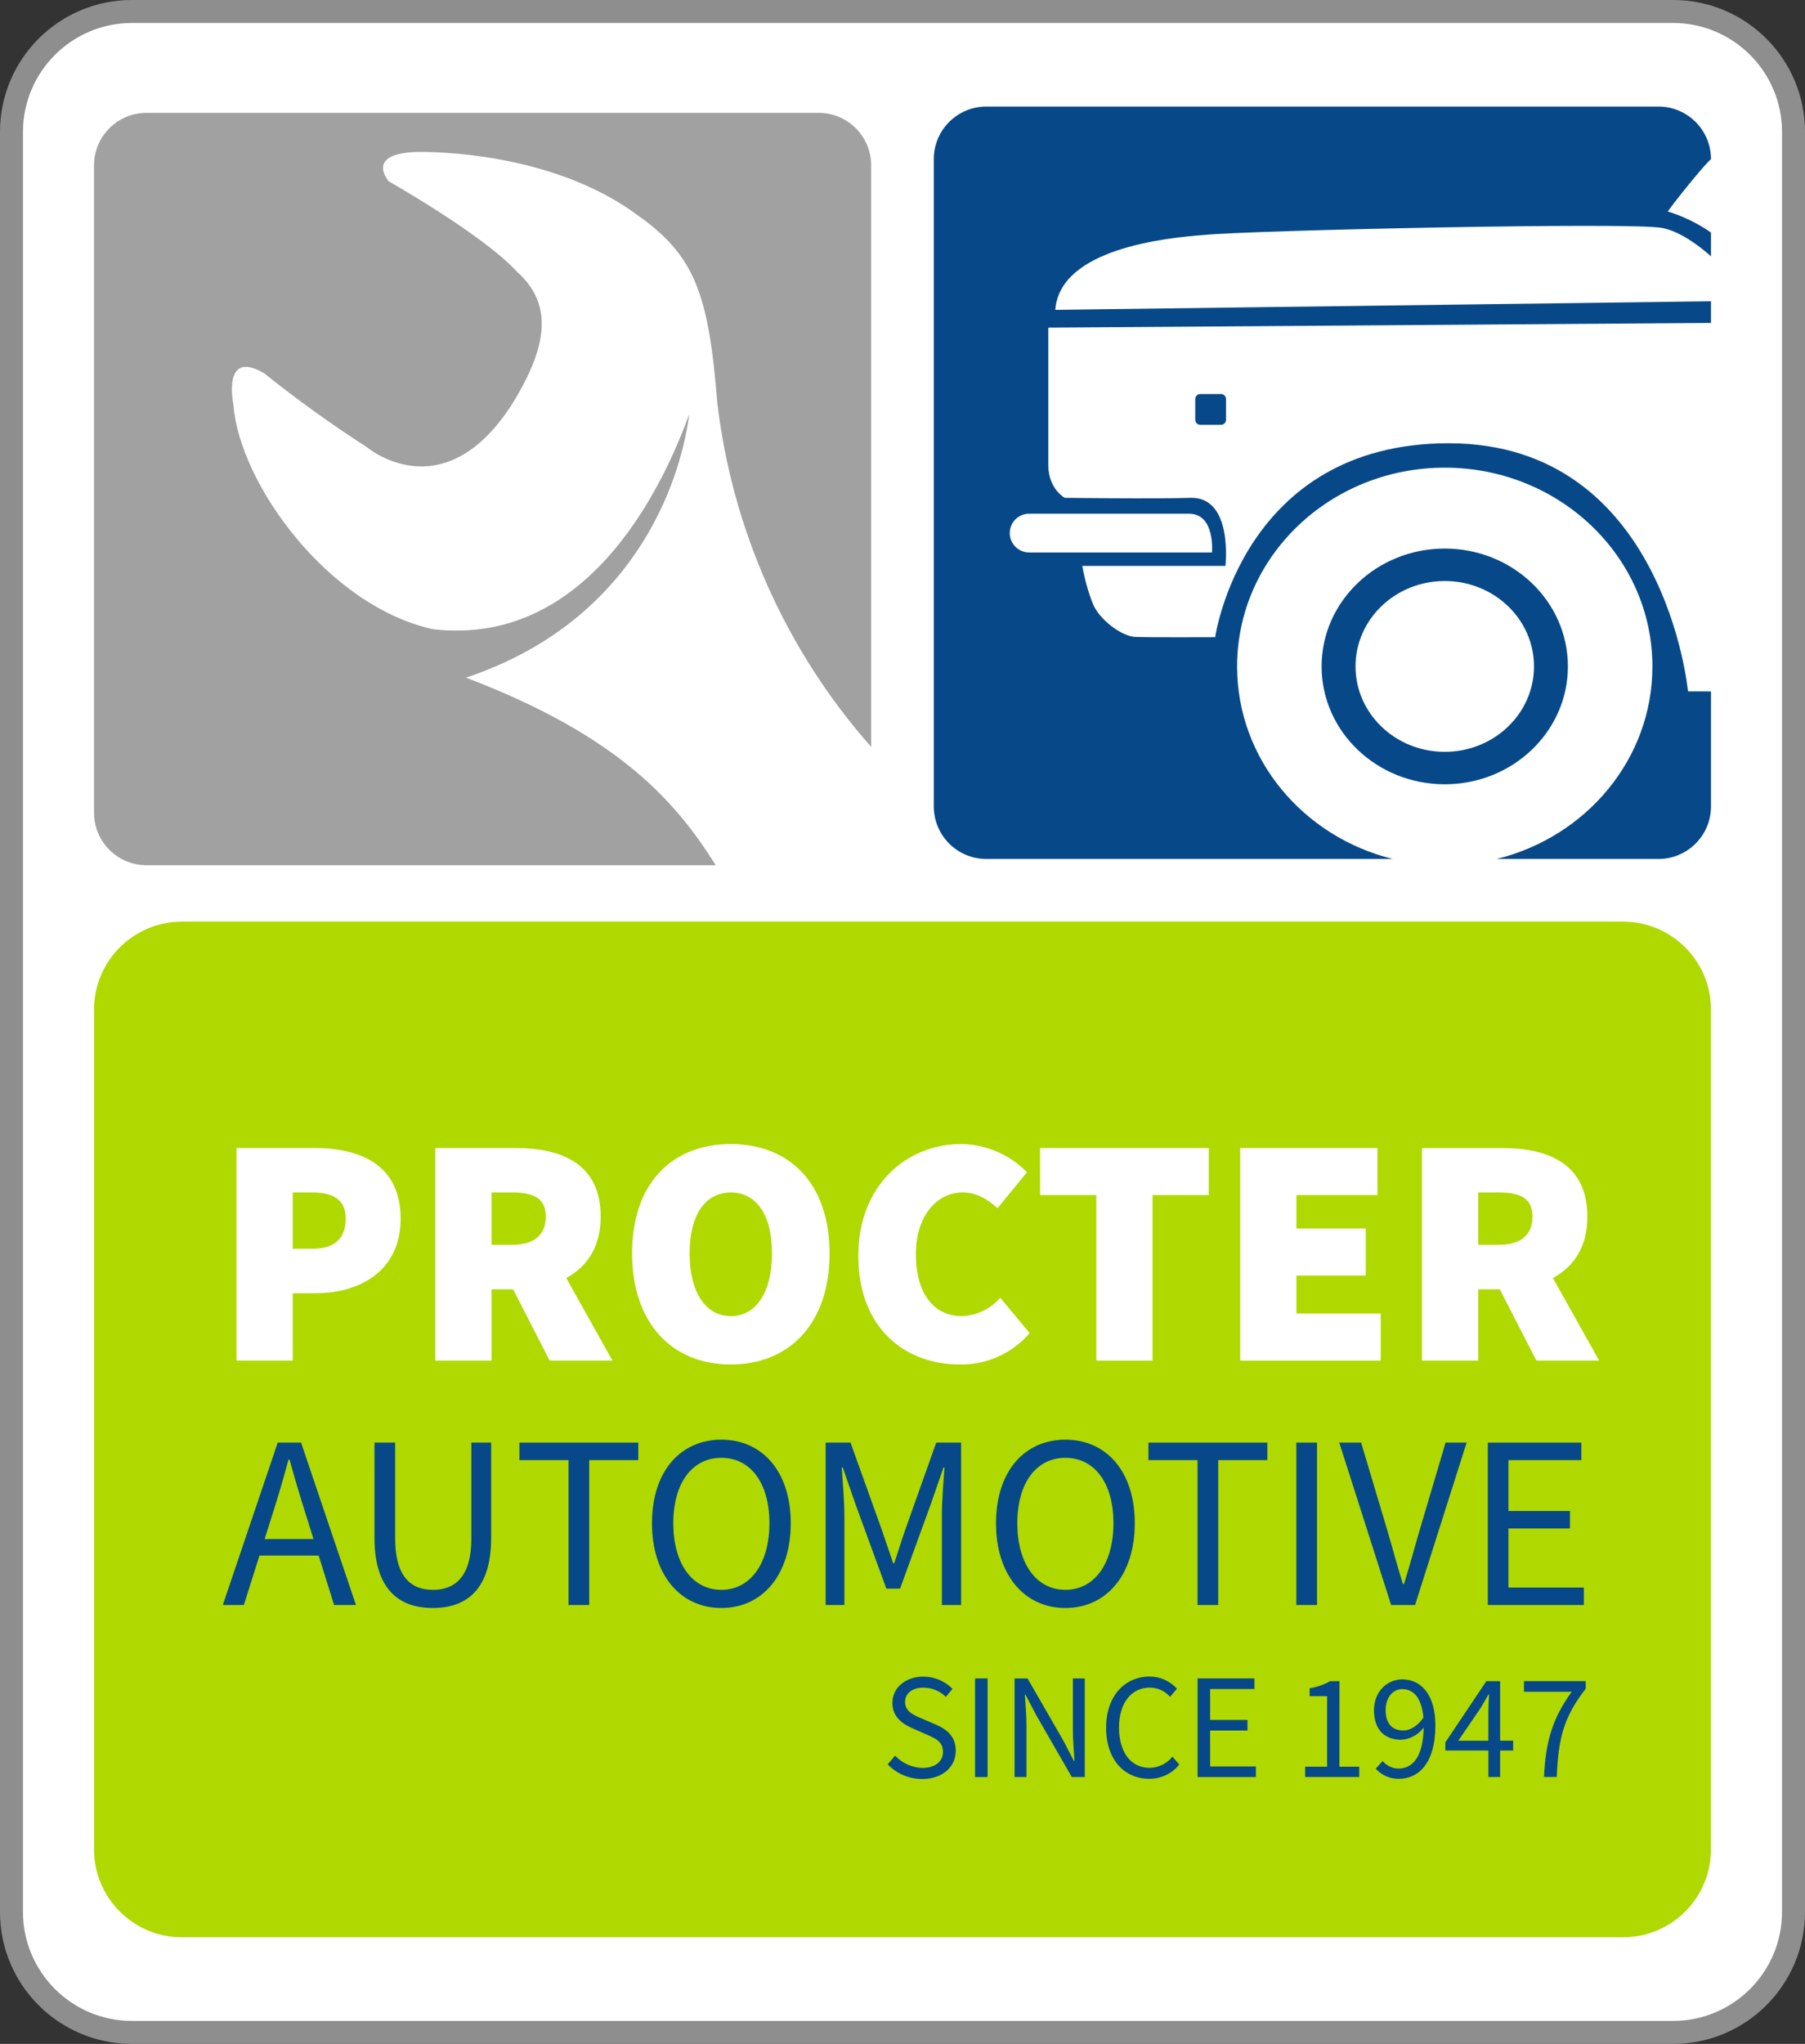
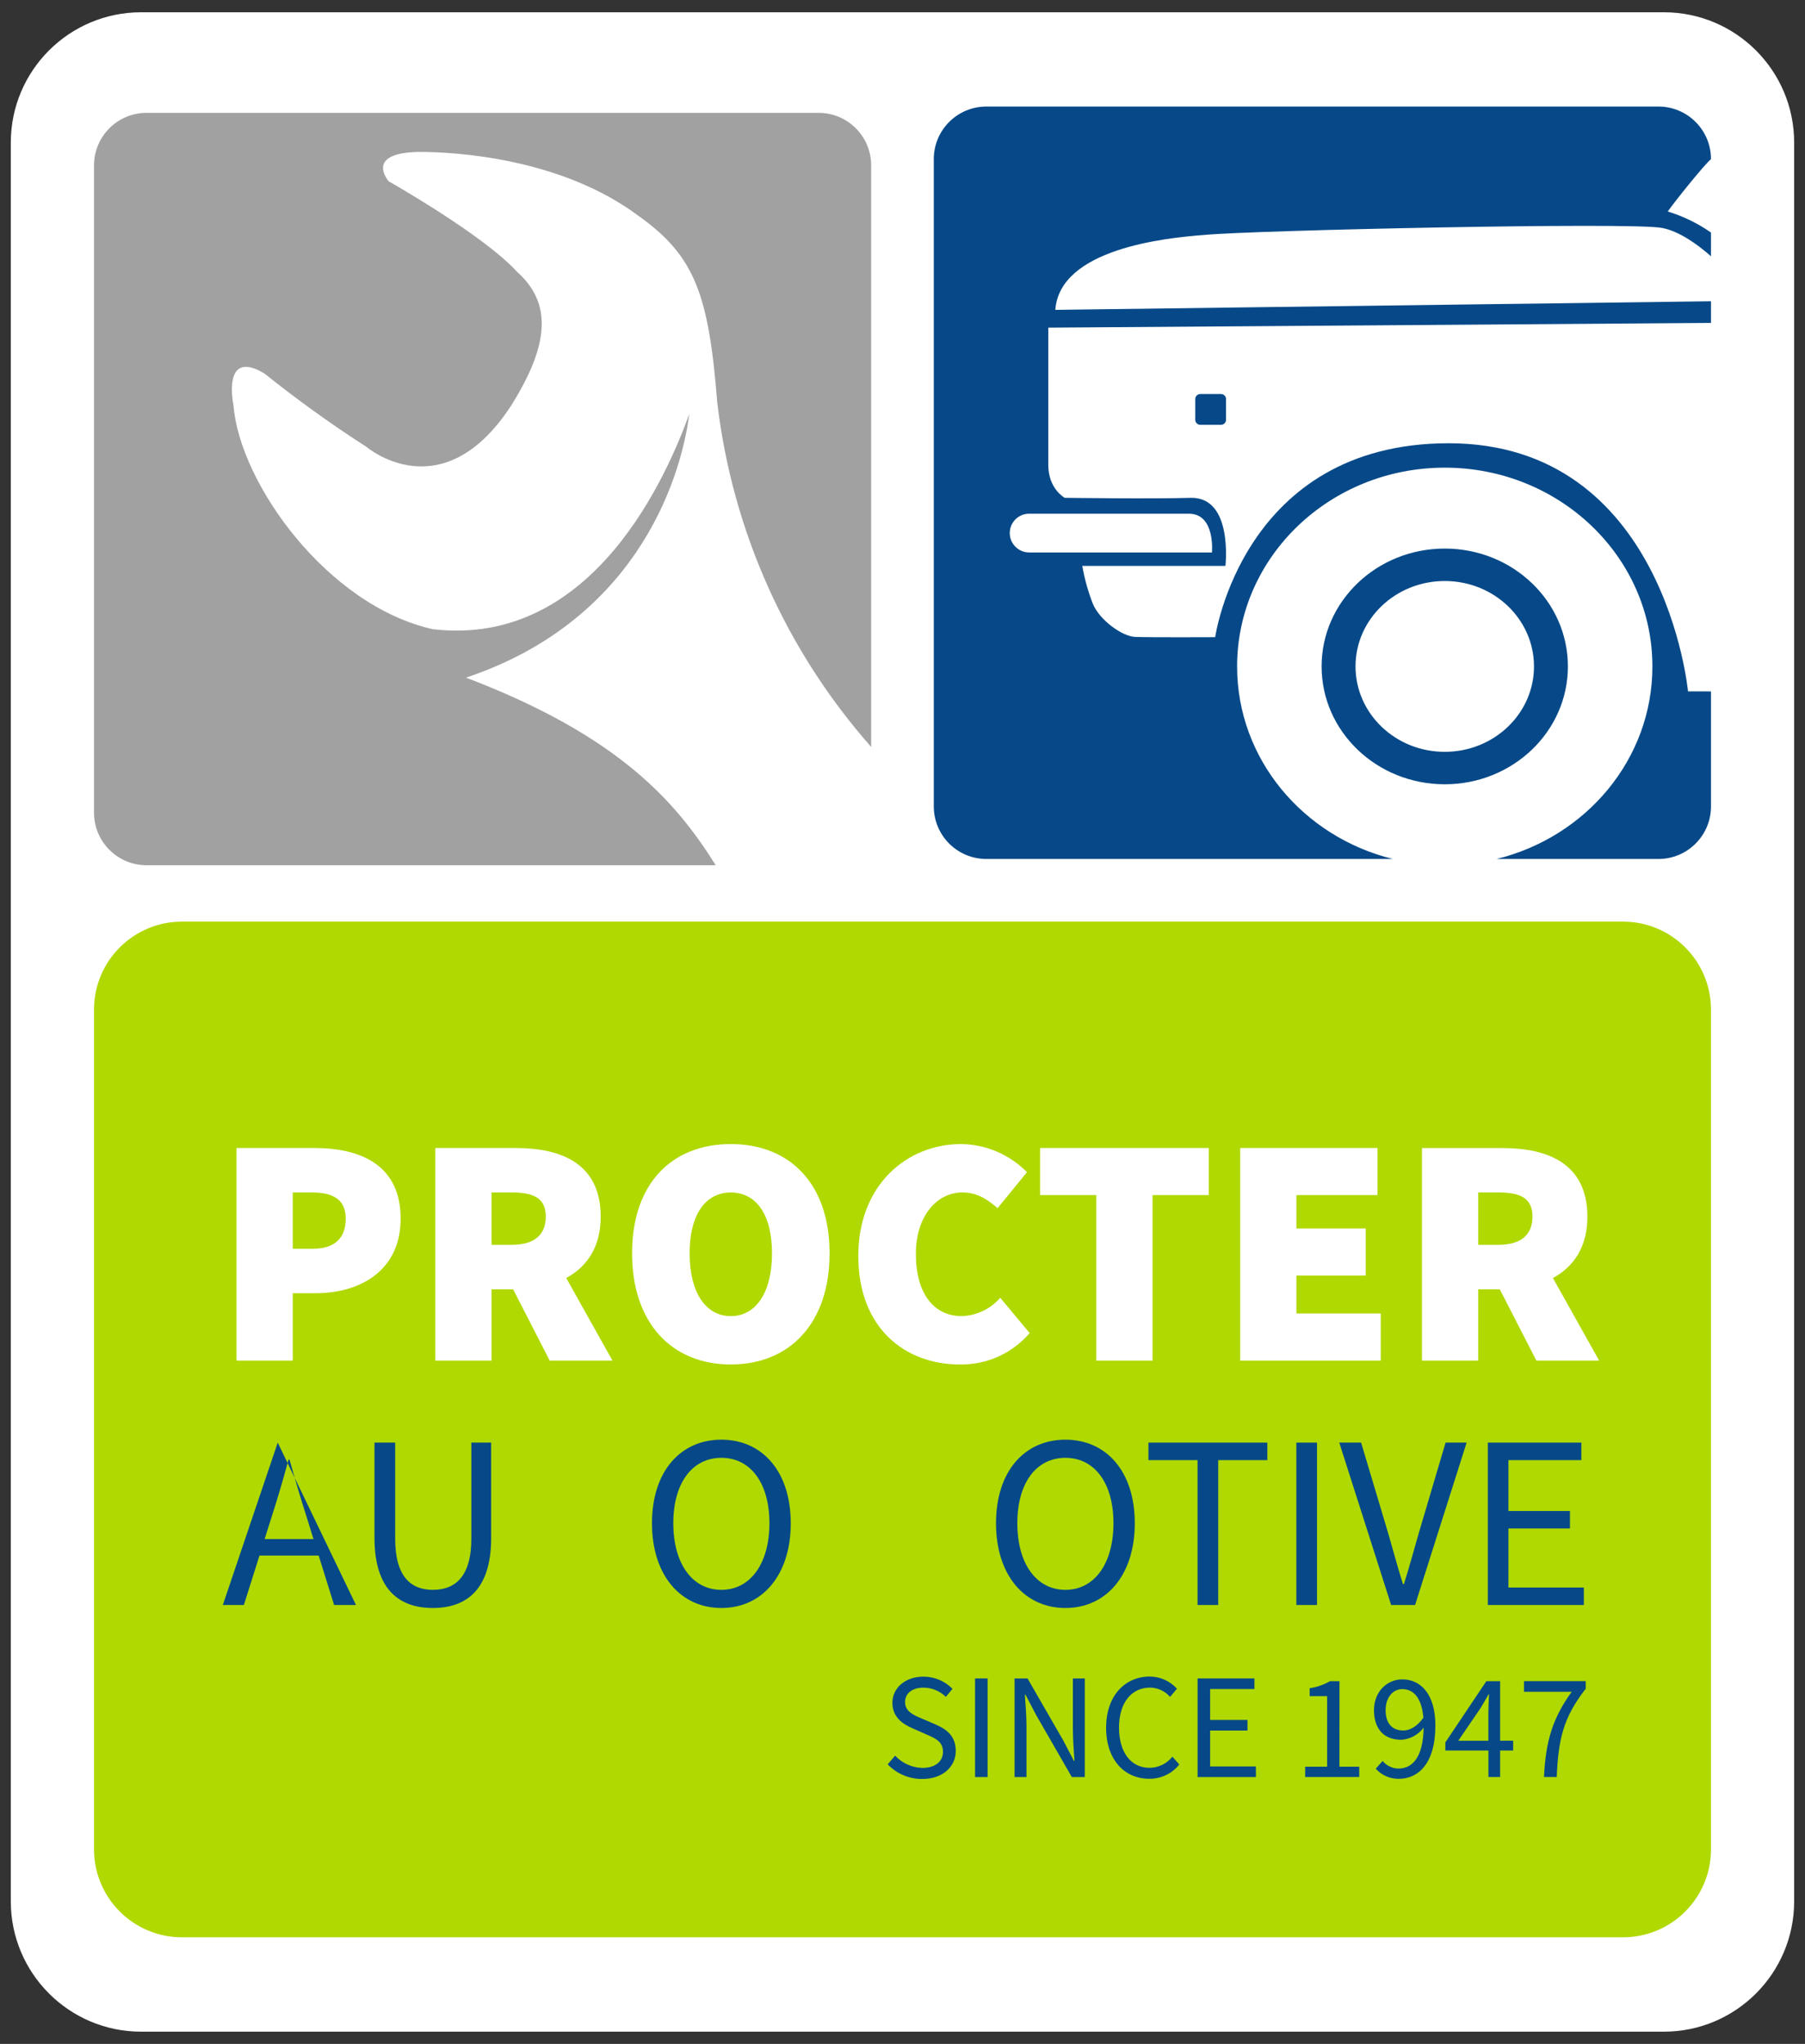
<svg xmlns="http://www.w3.org/2000/svg" version="1.1" id="Layer_1" x="0px" y="0px" viewBox="0 0 392.82 444.65" style="enable-background:new 0 0 392.82 444.65;" xml:space="preserve">
  <rect x="0" y="0" width="392.82" height="444.65" fill="#333333" stroke="none" />
  <style type="text/css">
	.st0{fill:#FFFFFF;}
	.st1{fill:#8E8E8E;}
	.st2{fill:#AFD900;}
	.st3{fill:#A1A1A1;}
	.st4{fill:#074988;}
</style>
  <path id="white_1_" class="st0" d="M362.1,2.67H30.71c-15.66,0-28.36,12.7-28.36,28.36v382.6c0,15.66,12.7,28.36,28.36,28.36H362.1  c15.66,0,28.36-12.7,28.36-28.36V31.03C390.46,15.36,377.76,2.67,362.1,2.67z" />
-   <path id="grey_stroke" class="st1" d="M364.12,5c13.08,0.01,23.69,10.62,23.7,23.7v387.25c-0.01,13.08-10.62,23.69-23.7,23.7H28.7  c-13.08-0.01-23.69-10.62-23.7-23.7V28.7C5.01,15.62,15.62,5.01,28.7,5H364.12 M364.12,0H28.7C12.85,0,0,12.85,0,28.7v387.25  c0,15.85,12.85,28.7,28.7,28.7h335.42c15.85,0,28.7-12.85,28.7-28.7V28.7C392.82,12.85,379.97,0,364.12,0z" />
  <path id="green" class="st2" d="M39.61,200.5h313.6c10.58,0,19.15,8.57,19.15,19.15v182.66c0,10.58-8.57,19.15-19.15,19.15H39.61  c-10.58,0-19.15-8.57-19.15-19.15V219.65C20.46,209.07,29.03,200.5,39.61,200.5z" />
  <path class="st3" d="M101.41,147.42c36.08-12.05,46.55-41.66,48.6-57.36c-4.6,12.64-20.66,50.89-55.78,46.83  c-23.09-5.14-42.12-31.91-43.41-48.69c0,0-2.68-12.57,6.72-6.95c7.15,5.72,14.58,11.07,22.29,16.02c0,0,16.34,13.9,31.31-8.88  c8.52-13.5,9-22.5,1.34-29.3c-7.31-8.01-27.86-19.63-27.86-19.63s-5.46-6.12,6.32-6.41c8.43-0.05,31.31,1.44,47.97,13.88  c12.32,8.73,15.32,17.14,17.18,40.58c3.26,27.83,14.95,53.99,33.5,74.98V35.98c0-6.31-5.12-11.43-11.43-11.43H31.89  c-6.31,0-11.43,5.12-11.43,11.43V176.8c0,6.31,5.12,11.43,11.43,11.43h123.87C147.31,174.76,135.07,160.21,101.41,147.42z" />
  <path class="st4" d="M265.72,85.72c0.61,0,1.1,0.49,1.1,1.1c0,0,0,0,0,0v4.5c0,0.61-0.49,1.1-1.1,1.1l0,0h-4.5  c-0.61,0-1.1-0.49-1.1-1.1c0,0,0,0,0,0v-4.5c0-0.61,0.49-1.1,1.1-1.1c0,0,0,0,0,0H265.72z M372.36,150.42v25.02  c0,6.31-5.12,11.43-11.43,11.43h-35.21c19.49-4.8,33.89-21.73,33.89-41.88c0-23.88-20.23-43.25-45.19-43.25  s-45.19,19.36-45.19,43.25c0,20.15,14.4,37.08,33.89,41.88h-88.47c-6.31,0-11.43-5.12-11.43-11.43V34.61  c0-6.31,5.12-11.43,11.43-11.43h146.28c6.31,0,11.43,5.12,11.43,11.43v0.02c-1.31,1.02-7.66,8.91-9.41,11.38  c3.36,1.03,6.53,2.57,9.41,4.58v5.16c-2.85-2.51-6.89-5.47-10.69-6.17c-6.89-1.28-89.11,0.51-99.57,1.53  c-8.49,0.64-31.47,3-32.43,16.3l142.69-1.87v4.71l-144.22,1.03v29.87c0,5.22,3.57,7.15,3.57,7.15s19.32,0.26,27.62,0  c9.06,0,7.36,14.81,7.36,14.81h-31.15c0.49,2.84,1.27,5.62,2.32,8.3c1.53,3.57,6.36,7.02,9.17,7.15s17.43,0.06,17.43,0.06  s5.94-42.19,50.81-42.19c47.04,0,52.09,53.98,52.09,53.98L372.36,150.42z M224.12,120.19h39.64c0,0,0.77-8.43-5-8.43h-34.57  c-2.33-0.12-4.31,1.67-4.43,3.99s1.67,4.31,3.99,4.43C223.87,120.19,223.99,120.19,224.12,120.19L224.12,120.19z M341.22,144.98  c0,14.16-12,25.64-26.8,25.64s-26.8-11.48-26.8-25.64s12-25.64,26.8-25.64S341.22,130.82,341.22,144.98L341.22,144.98z   M333.84,144.98c0-10.26-8.69-18.58-19.42-18.58s-19.42,8.32-19.42,18.58s8.69,18.58,19.42,18.58S333.84,155.24,333.84,144.98  L333.84,144.98z" />
  <path class="st0" d="M348.02,296l-10.06-17.97c4.5-2.42,7.5-6.73,7.5-13.33c0-11.53-8.54-14.94-18.5-14.94h-17.5V296h12.24v-15.51  h4.7l7.96,15.51H348.02z M321.7,259.42h4.41c4.84,0,7.4,1.28,7.4,5.27s-2.56,6.12-7.4,6.12h-4.41V259.42z" />
  <path class="st0" d="M68.4,249.75H51.47V296h12.24v-14.66h4.98c9.68,0,18.5-4.91,18.5-16.22C87.19,253.45,78.51,249.75,68.4,249.75z   M68.12,271.66h-4.41v-12.24h4.13c4.7,0,7.4,1.56,7.4,5.69S72.96,271.66,68.12,271.66z" />
  <polygon class="st0" points="226.35,259.99 238.59,259.99 238.59,296 250.83,296 250.83,259.99 263.07,259.99 263.07,249.75   226.35,249.75 " />
  <path class="st0" d="M209.28,286.32c-5.98,0-9.96-4.84-9.96-13.52c0-8.4,4.7-13.38,10.1-13.38c3.13,0,5.41,1.42,7.68,3.42l6.4-7.83  c-3.79-3.86-8.96-6.07-14.37-6.12c-11.67,0-22.34,8.82-22.34,24.33c0,15.8,10.25,23.62,22.06,23.62c5.84,0.12,11.43-2.39,15.23-6.83  l-6.4-7.68C215.56,284.78,212.51,286.23,209.28,286.32z" />
  <path class="st0" d="M159.05,248.89c-12.81,0-21.49,8.54-21.49,23.76s8.68,24.19,21.49,24.19c12.81,0,21.49-8.96,21.49-24.19  C180.54,257.5,171.86,248.89,159.05,248.89z M159.05,286.32c-5.55,0-8.97-5.27-8.97-13.66s3.42-13.23,8.97-13.23  s8.96,4.84,8.96,13.23S164.6,286.32,159.05,286.32z" />
  <path class="st0" d="M130.73,264.69c0-11.53-8.54-14.94-18.5-14.94h-17.5V296h12.24v-15.51h4.7l7.96,15.51h13.66l-10.06-17.97  C127.73,275.6,130.73,271.3,130.73,264.69z M106.97,259.42h4.41c4.84,0,7.4,1.28,7.4,5.27s-2.56,6.12-7.4,6.12h-4.41V259.42z" />
  <polygon class="st0" points="282.14,277.5 297.22,277.5 297.22,267.25 282.14,267.25 282.14,259.99 299.78,259.99 299.78,249.75   269.9,249.75 269.9,296 300.49,296 300.49,285.75 282.14,285.75 " />
-   <path class="st4" d="M60.44,313.84l-11.95,35.33h4.58l3.4-10.76h12.88l3.36,10.76h4.76l-11.95-35.33L60.44,313.84z M68.22,334.82  H57.59l1.7-5.38c1.27-3.95,2.4-7.81,3.5-11.91h0.22c1.13,4.08,2.27,7.96,3.54,11.91L68.22,334.82z" />
+   <path class="st4" d="M60.44,313.84l-11.95,35.33h4.58l3.4-10.76h12.88l3.36,10.76h4.76L60.44,313.84z M68.22,334.82  H57.59l1.7-5.38c1.27-3.95,2.4-7.81,3.5-11.91h0.22c1.13,4.08,2.27,7.96,3.54,11.91L68.22,334.82z" />
  <path class="st4" d="M156.99,313.2c-8.87,0-15.1,6.87-15.1,18.18c0,11.32,6.23,18.44,15.1,18.44c8.87,0,15.1-7.12,15.1-18.44  C172.09,320.08,165.86,313.2,156.99,313.2z M156.99,345.87c-6.31,0-10.46-5.68-10.46-14.49c0-8.8,4.15-14.23,10.46-14.23  c6.31,0,10.46,5.43,10.46,14.23C167.44,340.18,163.29,345.87,156.99,345.87L156.99,345.87z" />
  <path class="st4" d="M102.58,334.71c0,8.49-3.7,11.16-8.38,11.16c-4.61,0-8.2-2.67-8.2-11.16v-20.87h-4.5v20.74  c0,11.34,5.49,15.24,12.7,15.24s12.69-3.9,12.69-15.24v-20.74h-4.31L102.58,334.71z" />
-   <polygon class="st4" points="113.04,317.65 123.73,317.65 123.73,349.17 128.23,349.17 128.23,317.65 138.91,317.65 138.91,313.84   113.04,313.84 " />
  <path class="st4" d="M231.86,313.2c-8.87,0-15.1,6.87-15.1,18.18c0,11.32,6.23,18.44,15.1,18.44c8.87,0,15.1-7.12,15.1-18.44  C246.97,320.08,240.74,313.2,231.86,313.2z M231.86,345.87c-6.31,0-10.46-5.68-10.46-14.49c0-8.8,4.15-14.23,10.46-14.23  c6.31,0,10.46,5.43,10.46,14.23C242.32,340.18,238.17,345.87,231.86,345.87L231.86,345.87z" />
  <polygon class="st4" points="328.28,345.37 328.28,332.52 341.67,332.52 341.67,328.72 328.28,328.72 328.28,317.65 344.15,317.65   344.15,313.84 323.79,313.84 323.79,349.17 344.69,349.17 344.69,345.37 " />
  <path class="st4" d="M308.94,332.94c-1.22,4.16-2.09,7.53-3.4,11.67h-0.22c-1.31-4.14-2.16-7.51-3.4-11.67l-5.7-19.1h-4.76  l11.29,35.33h5.21l11.22-35.33h-4.58L308.94,332.94z" />
-   <path class="st4" d="M197.04,332.72c-0.85,2.41-1.59,4.91-2.44,7.36h-0.22c-0.85-2.45-1.66-4.95-2.51-7.36l-6.77-18.88h-5.41v35.33  h4.07v-19.45c0-3.08-0.35-7.32-0.57-10.45h0.22l2.8,8.06l6.69,18.28h2.98l6.65-18.28l2.8-8.06h0.22c-0.23,3.12-0.57,7.37-0.57,10.45  v19.45h4.18v-35.33h-5.41L197.04,332.72z" />
  <rect x="282.12" y="313.84" class="st4" width="4.5" height="35.33" />
  <polygon class="st4" points="249.93,317.65 260.62,317.65 260.62,349.17 265.12,349.17 265.12,317.65 275.81,317.65 275.81,313.84   249.93,313.84 " />
  <path class="st4" d="M233.49,376.24c0,2.24,0.21,4.66,0.35,6.83h-0.13l-2.32-4.44l-7.77-13.49h-2.82v21.46h2.59v-11.23  c0-2.24-0.21-4.53-0.35-6.7h0.13l2.32,4.43l7.77,13.5h2.82v-21.46h-2.59V376.24z" />
  <path class="st4" d="M203.58,375.15l-3.06-1.32c-1.68-0.71-3.55-1.48-3.55-3.55c0-1.92,1.59-3.13,4-3.13c1.83,0,3.58,0.72,4.87,2.01  l1.45-1.75c-1.66-1.7-3.94-2.66-6.32-2.66c-3.9,0-6.76,2.42-6.76,5.7c0,3.16,2.35,4.67,4.35,5.53l3.08,1.36  c2.03,0.88,3.58,1.58,3.58,3.78c0,2.08-1.67,3.49-4.49,3.49c-2.25-0.06-4.38-1.01-5.92-2.66l-1.63,1.88  c1.96,2.05,4.67,3.2,7.51,3.19c4.51,0,7.31-2.71,7.31-6.1C208,377.7,206.06,376.22,203.58,375.15z" />
  <path class="st4" d="M250.17,384.59c-4.07,0-6.64-3.38-6.64-8.78c0-5.35,2.7-8.67,6.75-8.67c1.68,0.02,3.26,0.75,4.36,2.02l1.5-1.78  c-1.51-1.67-3.65-2.63-5.9-2.65c-5.45,0-9.52,4.22-9.52,11.14c0,6.97,4.01,11.1,9.35,11.1c2.56,0.04,4.99-1.1,6.58-3.1l-1.5-1.71  C253.94,383.69,252.11,384.57,250.17,384.59z" />
  <path class="st4" d="M326.46,365.74h-2.99l-8.92,13.32v1.77h9.37v5.76h2.55v-5.76h2.84v-2.14h-2.84V365.74z M317.36,378.7l4.87-7.13  c0.59-1.04,1.18-1.95,1.7-2.94h0.13c-0.07,1.1-0.15,2.9-0.15,4v6.07H317.36z" />
  <rect x="212.2" y="365.14" class="st4" width="2.73" height="21.46" />
  <path class="st4" d="M331.66,365.74v2.31h10.38c-4.11,5.72-5.67,10.68-6.02,18.54h2.77c0.35-8.14,1.37-12.89,6.31-19.21v-1.65  H331.66z" />
  <path class="st4" d="M305.18,365.35c-3.35,0-6.16,2.7-6.16,6.69c0,4.28,2.33,6.45,5.95,6.45c1.93-0.13,3.71-1.1,4.86-2.65  c-0.11,6.63-2.56,8.91-5.5,8.91c-1.33-0.02-2.58-0.62-3.43-1.65l-1.5,1.68c1.28,1.43,3.11,2.23,5.03,2.2  c4.16,0,7.95-3.23,7.95-11.61C312.38,368.68,309.29,365.35,305.18,365.35z M305.41,376.47c-2.58,0-3.86-1.71-3.86-4.43  c0-2.75,1.58-4.57,3.63-4.57c2.64,0,4.25,2.18,4.59,6.22C308.36,375.69,306.73,376.47,305.41,376.47z" />
  <polygon class="st4" points="263.36,376.48 271.49,376.48 271.49,374.17 263.36,374.17 263.36,367.45 273,367.45 273,365.14   260.63,365.14 260.63,386.6 273.32,386.6 273.32,384.29 263.36,384.29 " />
  <path class="st4" d="M291.51,365.74h-2.05c-1.37,0.78-2.87,1.3-4.44,1.53V369h3.8v15.35h-4.78v2.24h11.77v-2.24h-4.31L291.51,365.74  z" />
</svg>